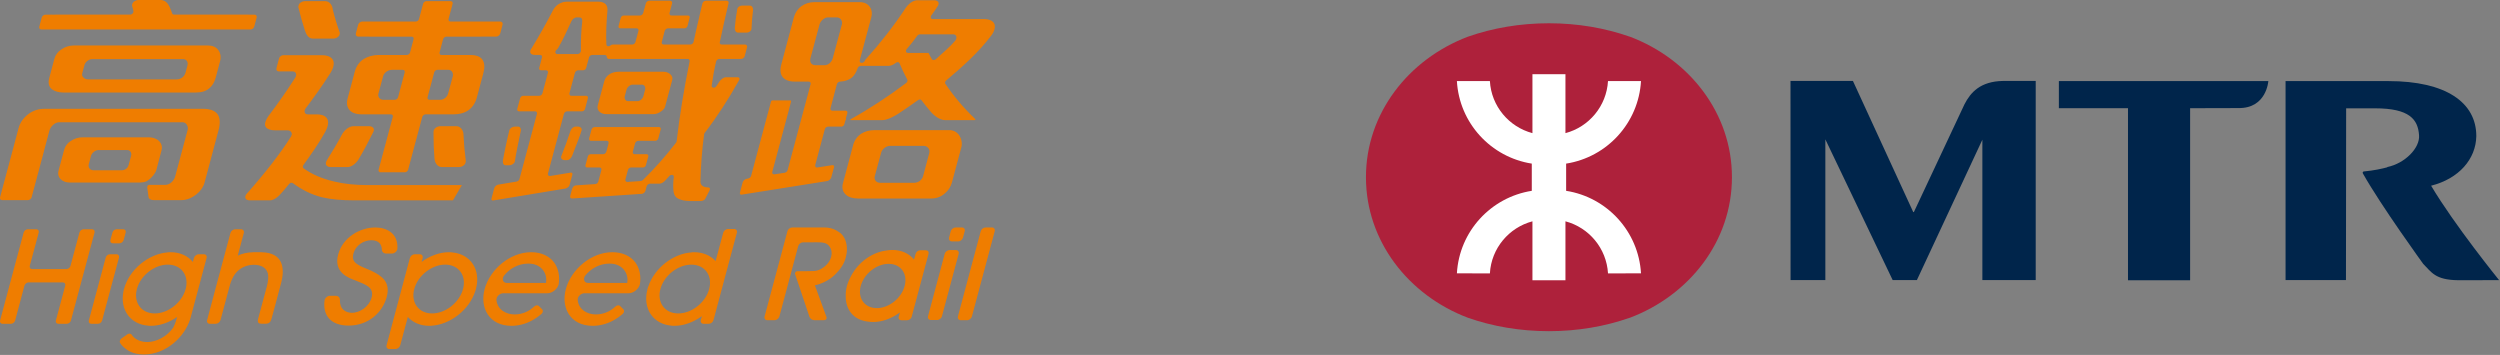
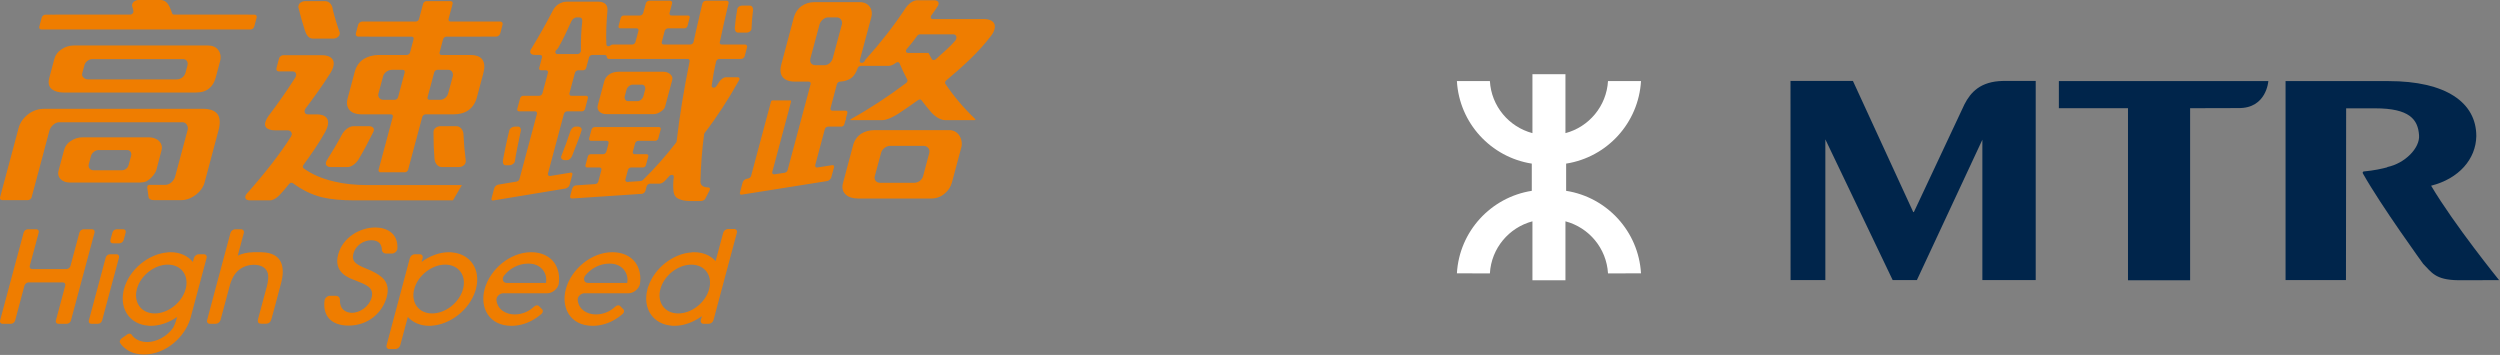
<svg xmlns="http://www.w3.org/2000/svg" width="100%" height="100%" viewBox="0 0 3226 458" version="1.1" xml:space="preserve" style="fill-rule:evenodd;clip-rule:evenodd;stroke-linejoin:round;stroke-miterlimit:2;">
  <rect x="0" y="0" width="3226" height="458" fill="#808080" stroke="none" />
  <g transform="matrix(1,0,0,1,4697.14,-501.384)">
    <g transform="matrix(10.877,0,0,10.877,-6230.73,-330.172)">
      <g transform="matrix(1,0,0,1,303.045,97.458)">
-         <path d="M0,0.035C0,7.556 5.005,14.007 12.104,16.693C15.035,17.719 18.284,18.282 21.707,18.282C25.116,18.282 28.352,17.719 31.268,16.7L31.271,16.707C38.397,14.026 43.419,7.574 43.419,0.03L43.419,0.002C43.419,-7.535 38.397,-13.996 31.271,-16.671L31.268,-16.665C28.352,-17.683 25.116,-18.247 21.707,-18.247C18.284,-18.247 15.035,-17.683 12.104,-16.657C5.005,-13.968 0,-7.518 0,0.002L0,0.035" style="fill:rgb(174,33,59);fill-rule:nonzero;" />
-       </g>
+         </g>
      <g transform="matrix(1,0,0,1,322.718,95.861)">
        <path d="M0,3.229C-4.845,3.985 -8.604,8.039 -8.884,13.02L-4.97,13.022C-4.803,10.047 -2.712,7.586 0.078,6.846L0.078,13.839L3.994,13.839L3.994,6.846C6.784,7.586 8.867,10.047 9.043,13.022L12.957,13.02C12.669,8.039 8.921,3.985 4.075,3.229L4.075,-0C8.921,-0.756 12.669,-4.81 12.957,-9.794L9.043,-9.796C8.867,-6.815 6.784,-4.356 3.994,-3.614L3.994,-10.61L0.078,-10.61L0.078,-3.614C-2.712,-4.356 -4.803,-6.815 -4.97,-9.796L-8.884,-9.794C-8.604,-4.81 -4.845,-0.756 0,-0L0,3.229" style="fill:white;fill-rule:nonzero;" />
      </g>
      <g transform="matrix(1,0,0,1,385.249,109.701)">
        <path d="M0,-23.633L0,-20.413L8.201,-20.413L8.201,0L15.571,0L15.571,-20.413C15.571,-20.413 21.204,-20.428 21.326,-20.428C24.646,-20.392 24.851,-23.633 24.851,-23.633L0,-23.633" style="fill:rgb(0,37,75);fill-rule:nonzero;" />
      </g>
      <g transform="matrix(1,0,0,1,378.64,109.68)">
        <path d="M0,-23.627C-2.717,-23.581 -3.862,-22.268 -4.591,-20.853L-10.593,-8.07L-10.668,-8.07L-17.823,-23.627L-25.229,-23.624L-25.221,0L-21.095,0L-21.095,-16.698L-13.109,-0.005L-10.233,-0.005L-2.467,-16.654L-2.467,0L3.862,0L3.862,-23.627L0,-23.627" style="fill:rgb(0,37,75);fill-rule:nonzero;" />
      </g>
      <g transform="matrix(1,0,0,1,429.411,97.283)">
        <path d="M0,1.2C3.301,0.365 5.317,-1.96 5.362,-4.688C5.362,-8.688 1.735,-11.211 -5.046,-11.211L-17.269,-11.211L-17.269,12.393L-10.102,12.393L-10.081,-7.981L-6.646,-7.981C-2.542,-7.981 -1.562,-6.65 -1.433,-4.803C-1.297,-3.276 -3.117,-1.438 -5.214,-1.012L-5.188,-0.988C-5.8,-0.82 -6.791,-0.6 -8,-0.49C-8,-0.49 -8.201,-0.441 -8.08,-0.232C-5.921,3.607 -0.934,10.479 -0.934,10.479C0.025,11.419 0.444,12.393 3.243,12.411L8.066,12.402C8.066,12.402 2.746,5.839 0,1.2" style="fill:rgb(0,37,75);fill-rule:nonzero;" />
      </g>
      <g transform="matrix(1,0,0,1,145.899,96.805)">
        <path d="M0,-16.858C-0.186,-16.858 -0.298,-17.016 -0.242,-17.202L0.047,-18.27C0.091,-18.451 0.292,-18.611 0.464,-18.611L1.055,-18.611C1.069,-18.611 1.105,-18.613 1.118,-18.62L1.604,-18.613C1.616,-18.613 1.635,-18.613 1.648,-18.62L10.533,-18.62C10.641,-18.62 10.754,-18.672 10.832,-18.762C10.916,-18.854 10.945,-18.971 10.924,-19.069L10.764,-19.664C10.749,-19.81 10.797,-19.971 10.924,-20.102C11.069,-20.258 11.306,-20.357 11.548,-20.357L14.107,-20.357C14.648,-20.357 15.015,-20.044 15.296,-19.348L15.524,-18.755C15.562,-18.67 15.641,-18.62 15.749,-18.62L24.587,-18.62C24.6,-18.613 24.611,-18.613 24.632,-18.613L25.3,-18.611C25.478,-18.611 25.597,-18.451 25.545,-18.27L25.256,-17.202C25.212,-17.016 25.012,-16.858 24.835,-16.858L0,-16.858ZM82.661,-16.483C82.381,-16.483 82.258,-16.756 82.268,-17.024L82.268,-17.039C82.318,-17.704 82.41,-18.414 82.55,-19.218C82.55,-19.218 82.556,-19.258 82.563,-19.273C82.573,-19.363 82.618,-19.443 82.699,-19.519C82.818,-19.625 82.981,-19.688 83.131,-19.688L84.044,-19.688C84.312,-19.688 84.436,-19.443 84.439,-19.195C84.439,-19.195 84.439,-19.185 84.436,-19.179C84.341,-18.443 84.279,-17.689 84.249,-16.936C84.249,-16.919 84.245,-16.914 84.245,-16.902C84.232,-16.813 84.192,-16.73 84.1,-16.654C83.985,-16.555 83.82,-16.483 83.676,-16.483L82.661,-16.483ZM32.211,-15.774C31.676,-15.774 31.407,-16.298 31.269,-16.74C31.261,-16.756 31.255,-16.773 31.248,-16.796C30.981,-17.608 30.737,-18.492 30.492,-19.487C30.496,-19.511 30.499,-19.531 30.496,-19.551C30.496,-19.712 30.559,-19.868 30.675,-19.98C30.826,-20.125 31.047,-20.217 31.272,-20.217L33.685,-20.217C34.122,-20.217 34.479,-19.841 34.565,-19.303C34.565,-19.278 34.565,-19.251 34.575,-19.233L34.575,-19.218C34.796,-18.324 35.07,-17.407 35.405,-16.479C35.418,-16.302 35.363,-16.151 35.246,-16.028C35.099,-15.868 34.856,-15.774 34.625,-15.774L32.211,-15.774ZM6.022,-13.341C5.646,-13.341 5.217,-13.009 5.119,-12.653L4.851,-11.658C4.73,-11.228 5.187,-10.938 5.524,-10.938L16.051,-10.938C16.568,-10.938 16.975,-11.258 17.115,-11.766L17.335,-12.592C17.444,-13.009 17.218,-13.341 16.818,-13.341L6.022,-13.341ZM2.682,-9.377C1.94,-9.377 1.365,-9.583 1.064,-9.956C0.853,-10.242 0.805,-10.629 0.932,-11.079L1.542,-13.366C1.667,-13.834 1.952,-14.217 2.382,-14.498C2.8,-14.794 3.336,-14.959 3.85,-14.959L19.765,-14.959C20.276,-14.959 20.702,-14.782 20.958,-14.459C21.257,-14.09 21.342,-13.619 21.21,-13.116L20.682,-11.136C20.541,-10.611 20.297,-10.2 19.954,-9.909C19.569,-9.552 19.028,-9.377 18.328,-9.377L2.682,-9.377ZM70.122,-10.311C69.851,-10.311 69.505,-10.023 69.426,-9.73L69.213,-8.931C69.142,-8.673 69.297,-8.354 69.6,-8.354L70.728,-8.354C71.012,-8.354 71.335,-8.619 71.421,-8.931L71.632,-9.73C71.704,-9.994 71.55,-10.311 71.245,-10.311L70.122,-10.311ZM66.999,-6.817C66.661,-6.817 66.379,-6.931 66.188,-7.131C65.999,-7.306 65.938,-7.575 66.012,-7.86L66.791,-10.751C66.876,-11.079 67.125,-11.378 67.442,-11.575C67.649,-11.698 68.002,-11.843 68.492,-11.843L73.82,-11.843C74.151,-11.843 74.462,-11.715 74.68,-11.483C74.846,-11.297 74.905,-11.079 74.846,-10.86L73.995,-7.694C73.947,-7.517 73.8,-7.325 73.589,-7.19C73.289,-6.952 72.952,-6.817 72.68,-6.817L66.999,-6.817ZM62.084,-1.356C61.93,-1.356 61.785,-1.425 61.711,-1.535C61.677,-1.592 61.637,-1.682 61.677,-1.798C61.682,-1.804 61.682,-1.814 61.685,-1.827C62.008,-2.61 62.545,-4.102 62.78,-4.843C62.78,-4.853 62.787,-4.866 62.787,-4.871C62.902,-5.104 63.114,-5.332 63.364,-5.332L63.682,-5.332C63.839,-5.332 63.979,-5.263 64.059,-5.149C64.094,-5.094 64.125,-5.009 64.09,-4.891C64.078,-4.873 64.076,-4.856 64.076,-4.843C63.925,-4.297 63.562,-3.372 63.261,-2.627C63.152,-2.345 63.054,-2.089 62.978,-1.887C62.978,-1.887 62.973,-1.87 62.969,-1.869C62.862,-1.613 62.642,-1.356 62.366,-1.356L62.084,-1.356ZM55.084,-0.748C54.813,-0.748 54.729,-1.008 54.754,-1.268C54.754,-1.268 54.758,-1.288 54.758,-1.304C54.868,-1.996 55.306,-4.062 55.507,-4.836C55.517,-4.853 55.52,-4.873 55.52,-4.892C55.548,-5.009 55.627,-5.094 55.694,-5.149C55.827,-5.263 56.006,-5.332 56.165,-5.332L56.561,-5.332C56.815,-5.332 56.908,-5.104 56.891,-4.866C56.891,-4.866 56.884,-4.853 56.884,-4.851C56.661,-3.8 56.273,-1.948 56.177,-1.219C56.172,-1.208 56.172,-1.191 56.169,-1.182C56.148,-1.077 56.062,-0.982 55.995,-0.933C55.86,-0.822 55.68,-0.748 55.529,-0.748L55.084,-0.748ZM34.288,-0.537C34.062,-0.537 33.877,-0.633 33.792,-0.784C33.749,-0.867 33.715,-1.008 33.808,-1.208C33.819,-1.225 33.825,-1.246 33.829,-1.268C34.513,-2.354 35.155,-3.439 35.72,-4.497C35.728,-4.507 35.732,-4.518 35.74,-4.529C36.07,-5.026 36.581,-5.375 36.993,-5.382L38.906,-5.382C39.143,-5.378 39.336,-5.282 39.417,-5.118C39.476,-4.995 39.46,-4.843 39.373,-4.677C39.355,-4.656 39.347,-4.631 39.336,-4.611C38.78,-3.479 38.226,-2.445 37.643,-1.466C37.638,-1.454 37.63,-1.438 37.626,-1.435C37.292,-0.908 36.765,-0.537 36.341,-0.537L34.288,-0.537ZM47.499,-0.537C47.074,-0.537 46.722,-0.912 46.648,-1.447C46.648,-1.459 46.643,-1.469 46.643,-1.477C46.56,-2.466 46.521,-3.488 46.524,-4.624C46.524,-4.635 46.529,-4.656 46.529,-4.67C46.521,-4.853 46.58,-5.001 46.701,-5.128C46.863,-5.285 47.094,-5.378 47.331,-5.382L49.248,-5.382C49.66,-5.375 49.992,-5.025 50.073,-4.518L50.073,-4.49C50.121,-3.428 50.215,-2.341 50.355,-1.254C50.352,-1.236 50.352,-1.215 50.346,-1.193C50.343,-1.038 50.278,-0.897 50.156,-0.782C49.999,-0.632 49.772,-0.537 49.552,-0.537L47.499,-0.537ZM41.585,-12.071C41.128,-12.071 40.656,-11.729 40.548,-11.324L39.988,-9.238C39.881,-8.837 40.205,-8.516 40.548,-8.516L41.934,-8.516C42.105,-8.516 42.274,-8.654 42.32,-8.826L43.105,-11.766C43.151,-11.939 43.05,-12.071 42.885,-12.071L41.585,-12.071ZM46.993,-12.071C46.83,-12.071 46.655,-11.939 46.607,-11.766L45.821,-8.826C45.774,-8.654 45.87,-8.516 46.043,-8.516L47.314,-8.516C47.743,-8.516 48.149,-8.837 48.26,-9.265L48.805,-11.271C48.902,-11.652 48.72,-12.071 48.297,-12.071L46.993,-12.071ZM40.237,0.086C40.076,0.086 39.972,-0.057 40.009,-0.218L41.693,-6.487C41.737,-6.656 41.643,-6.788 41.467,-6.788L37.952,-6.788C37.387,-6.788 36.894,-6.952 36.606,-7.248C36.276,-7.595 36.179,-8.071 36.322,-8.629L37.183,-11.852C37.36,-12.503 37.728,-13.022 38.234,-13.347C38.733,-13.655 39.37,-13.831 40.009,-13.831L43.358,-13.831C43.525,-13.831 43.702,-13.964 43.742,-14.132L44.161,-15.702C44.206,-15.868 44.105,-16.007 43.94,-16.007L38.927,-16.007C38.915,-16.007 38.899,-16.01 38.881,-16.01L37.586,-16.01C37.391,-16.01 37.256,-16.189 37.311,-16.387L37.586,-17.421C37.643,-17.63 37.863,-17.798 38.066,-17.798L44.426,-17.798C44.59,-17.798 44.763,-17.936 44.809,-18.106L45.289,-19.902C45.329,-20.071 45.51,-20.217 45.675,-20.217L48.569,-20.217C48.728,-20.217 48.829,-20.071 48.79,-19.902L48.309,-18.106C48.26,-17.936 48.364,-17.798 48.53,-17.798L54.44,-17.798C54.644,-17.798 54.774,-17.63 54.714,-17.421L54.44,-16.387C54.39,-16.189 54.16,-16.01 53.958,-16.01L52.153,-16.01C52.135,-16.01 52.124,-16.007 52.105,-16.007L48.047,-16.007C47.882,-16.007 47.709,-15.868 47.661,-15.702L47.244,-14.132C47.2,-13.964 47.299,-13.831 47.469,-13.831L50.895,-13.831C51.616,-13.831 52.132,-13.619 52.363,-13.219C52.59,-12.846 52.611,-12.319 52.434,-11.658L51.668,-8.794C51.498,-8.154 51.169,-7.648 50.682,-7.287C50.215,-6.959 49.617,-6.788 48.894,-6.788L45.583,-6.788C45.409,-6.788 45.238,-6.656 45.193,-6.487L43.512,-0.224C43.469,-0.055 43.296,0.086 43.128,0.086L40.237,0.086ZM6.767,-2.554C6.416,-2.554 5.986,-2.219 5.892,-1.865L5.627,-0.876C5.524,-0.479 5.779,-0.156 6.186,-0.156L9.556,-0.156C9.938,-0.156 10.256,-0.407 10.357,-0.789L10.647,-1.865C10.749,-2.244 10.533,-2.554 10.167,-2.554L6.767,-2.554ZM3.311,1.298C2.884,1.298 2.496,1.137 2.236,0.849C2.015,0.596 1.94,0.27 2.031,-0.075L2.696,-2.55C2.814,-2.991 3.077,-3.365 3.455,-3.604C3.872,-3.9 4.383,-4.062 4.865,-4.062L12.732,-4.062C13.297,-4.062 13.783,-3.858 14.062,-3.51C14.293,-3.226 14.362,-2.884 14.254,-2.497L13.642,-0.188C13.533,0.203 13.094,0.751 12.654,1.033L12.635,1.046C12.589,1.069 12.55,1.096 12.521,1.137C12.479,1.138 12.439,1.152 12.402,1.175C12.265,1.246 11.969,1.298 11.736,1.298L3.311,1.298ZM105.253,-14.078C105.338,-13.874 105.459,-13.67 105.57,-13.483L105.654,-13.331C105.695,-13.261 105.77,-13.225 105.858,-13.225L105.862,-13.225C105.947,-13.225 106.043,-13.261 106.119,-13.328L106.364,-13.551C107.053,-14.159 107.834,-14.853 108.385,-15.487C108.512,-15.603 108.592,-15.818 108.557,-15.998C108.515,-16.176 108.383,-16.282 108.186,-16.282L104.223,-16.282C104.105,-16.282 103.971,-16.207 103.9,-16.095C103.561,-15.615 103.148,-15.088 102.668,-14.538C102.586,-14.441 102.557,-14.329 102.581,-14.232C102.609,-14.136 102.697,-14.078 102.805,-14.078L105.253,-14.078ZM93.29,-18.289C92.912,-18.289 92.433,-17.881 92.323,-17.464L91.25,-13.475C91.113,-12.962 91.354,-12.619 91.861,-12.619L92.926,-12.619C93.294,-12.619 93.754,-12.911 93.898,-13.475L94.973,-17.464C95.082,-17.881 94.79,-18.289 94.38,-18.289L93.29,-18.289ZM83.039,2.74C82.908,2.74 82.836,2.642 82.876,2.507L83.202,1.28C83.256,1.087 83.485,0.88 83.687,0.855L83.816,0.831C83.856,0.829 83.889,0.815 83.923,0.8C83.938,0.793 83.942,0.788 83.942,0.788C83.942,0.788 83.935,0.793 83.923,0.793C84.056,0.752 84.167,0.636 84.202,0.511L86.566,-8.311C86.581,-8.379 86.664,-8.443 86.732,-8.443L88.841,-8.443C88.919,-8.443 88.967,-8.379 88.945,-8.311L88.732,-7.515C88.726,-7.496 88.726,-7.476 88.726,-7.464L86.717,0.028C86.69,0.116 86.705,0.203 86.761,0.259C86.805,0.306 86.87,0.331 86.944,0.331C86.956,0.331 86.974,0.329 86.987,0.326L88.192,0.138C88.348,0.111 88.49,-0.019 88.531,-0.163L91.261,-10.368C91.309,-10.532 91.205,-10.672 91.04,-10.672L89.384,-10.672C88.732,-10.672 88.234,-10.856 87.957,-11.198C87.669,-11.552 87.611,-12.061 87.783,-12.702L89.282,-18.315C89.429,-18.854 89.748,-19.32 90.179,-19.625C90.635,-19.949 91.146,-20.102 91.73,-20.102L97.086,-20.102C97.614,-20.102 98.051,-19.897 98.302,-19.512C98.523,-19.201 98.585,-18.778 98.472,-18.345L97.091,-13.195C97.05,-13.033 97.15,-12.896 97.315,-12.896C97.463,-12.896 97.625,-12.997 97.696,-13.142C97.708,-13.178 97.72,-13.207 97.74,-13.243C99.604,-15.324 101.129,-17.277 102.514,-19.373C102.517,-19.389 102.529,-19.395 102.535,-19.406C102.904,-19.953 103.465,-20.326 103.902,-20.326L105.94,-20.326C106.173,-20.326 106.364,-20.227 106.426,-20.071C106.477,-19.95 106.45,-19.794 106.34,-19.625C106.336,-19.612 106.331,-19.602 106.323,-19.595C106.098,-19.248 105.847,-18.889 105.584,-18.526C105.514,-18.43 105.496,-18.321 105.525,-18.233C105.557,-18.147 105.64,-18.096 105.747,-18.096L111.78,-18.096C112.471,-18.096 112.916,-17.882 113.075,-17.488C113.198,-17.122 113.059,-16.613 112.694,-16.139C111.193,-14.136 109.236,-12.399 107.357,-10.818C107.216,-10.703 107.169,-10.52 107.252,-10.405C108.265,-8.908 109.443,-7.515 110.772,-6.251C110.779,-6.234 110.787,-6.223 110.801,-6.209C110.813,-6.196 110.821,-6.179 110.813,-6.165C110.806,-6.134 110.772,-6.105 110.74,-6.105C110.723,-6.105 110.713,-6.105 110.703,-6.104L107.341,-6.104C107.335,-6.105 107.323,-6.105 107.313,-6.105L107.18,-6.105C106.674,-6.105 105.966,-6.542 105.452,-7.171C105.051,-7.648 104.649,-8.147 104.415,-8.465C104.377,-8.524 104.3,-8.554 104.223,-8.554C104.153,-8.554 104.071,-8.524 103.998,-8.474C103.401,-8.044 102.766,-7.595 102.144,-7.183C102.144,-7.183 102.085,-7.148 102.079,-7.144C101.217,-6.523 100.297,-6.105 99.817,-6.105C99.809,-6.105 99.799,-6.105 99.784,-6.104L96.049,-6.104C96.038,-6.105 96.026,-6.105 96.009,-6.105C95.987,-6.105 95.975,-6.128 95.975,-6.136C95.975,-6.15 95.965,-6.158 95.965,-6.165C95.975,-6.174 95.98,-6.182 95.987,-6.189C96.002,-6.197 96.044,-6.226 96.061,-6.237C98.217,-7.432 100.471,-8.903 102.593,-10.505C102.736,-10.607 102.794,-10.793 102.732,-10.914C102.349,-11.629 102.052,-12.261 101.813,-12.846C101.785,-12.921 101.713,-12.973 101.63,-12.978C101.615,-12.983 101.606,-12.983 101.597,-12.983C101.519,-12.983 101.427,-12.951 101.356,-12.888C101.151,-12.727 100.836,-12.538 100.511,-12.538L97.223,-12.538C97.06,-12.538 96.894,-12.414 96.837,-12.252C96.687,-11.8 96.473,-11.445 96.171,-11.161C95.828,-10.877 95.319,-10.693 94.755,-10.672C94.587,-10.667 94.421,-10.53 94.38,-10.368L93.626,-7.532C93.577,-7.363 93.674,-7.222 93.848,-7.222L95.427,-7.222C95.569,-7.222 95.659,-7.105 95.623,-6.946L95.457,-6.355C95.447,-6.293 95.447,-6.237 95.462,-6.185C95.472,-6.182 95.472,-6.179 95.476,-6.174C95.416,-6.114 95.383,-6.059 95.366,-5.987L95.261,-5.606C95.218,-5.459 95.061,-5.332 94.916,-5.332L93.337,-5.332C93.166,-5.332 92.996,-5.195 92.948,-5.025L91.812,-0.784C91.792,-0.694 91.809,-0.616 91.861,-0.548C91.902,-0.506 91.961,-0.479 92.035,-0.479C92.049,-0.479 92.071,-0.479 92.088,-0.488L93.829,-0.762L93.872,-0.762C94.008,-0.762 94.078,-0.664 94.044,-0.533L93.711,0.697C93.654,0.891 93.426,1.089 93.226,1.125L83.084,2.738C83.071,2.74 83.053,2.74 83.039,2.74M100.707,-3.051C100.237,-3.051 99.747,-2.684 99.631,-2.244L98.871,0.557C98.756,0.999 99.091,1.329 99.477,1.329L103.582,1.329C103.986,1.329 104.478,1.031 104.609,0.533L105.338,-2.192C105.469,-2.684 105.093,-3.051 104.675,-3.051L100.707,-3.051ZM96.874,3.196C96.253,3.196 95.758,3.037 95.442,2.738C95.069,2.413 94.949,1.933 95.098,1.383L96.312,-3.156C96.459,-3.721 96.823,-4.208 97.293,-4.507C97.737,-4.783 98.255,-4.916 98.868,-4.916L107.746,-4.916C108.186,-4.916 108.589,-4.706 108.855,-4.347C109.156,-3.936 109.271,-3.368 109.152,-2.909L108.024,1.303C107.885,1.805 107.611,2.235 107.198,2.579C106.754,2.987 106.196,3.196 105.57,3.196L96.874,3.196ZM13.309,3.387C12.982,3.387 12.74,3.238 12.717,3.027L12.57,1.917C12.553,1.805 12.589,1.702 12.66,1.632C12.675,1.63 12.679,1.615 12.699,1.605C12.714,1.603 12.727,1.592 12.74,1.59C12.78,1.58 12.805,1.578 12.827,1.578L14.711,1.578C15.266,1.578 15.749,1.064 15.874,0.587L17.366,-4.975C17.452,-5.313 17.218,-5.853 16.76,-5.853L2.127,-5.853C1.593,-5.853 1.088,-5.332 0.96,-4.866L0.312,-2.444C0.307,-2.422 0.302,-2.403 0.302,-2.381L-1.156,3.054C-1.208,3.232 -1.404,3.387 -1.588,3.387L-4.653,3.387C-4.832,3.387 -4.948,3.232 -4.899,3.054L-2.691,-5.19C-2.528,-5.79 -2.139,-6.356 -1.58,-6.788C-1.037,-7.215 -0.37,-7.444 0.302,-7.444L19.199,-7.444C20.031,-7.444 20.621,-7.219 20.927,-6.774C21.205,-6.364 21.237,-5.72 21.027,-4.919L19.348,1.356C19.214,1.836 18.86,2.346 18.388,2.707C17.992,3.021 17.366,3.387 16.623,3.387L13.309,3.387ZM37.174,3.416C35.596,3.416 34.348,3.297 33.254,3.041C32.006,2.707 30.951,2.193 29.83,1.369C29.783,1.341 29.741,1.327 29.685,1.327C29.656,1.327 29.625,1.329 29.592,1.331C29.508,1.356 29.431,1.419 29.372,1.491C29.13,1.793 28.872,2.114 28.597,2.418C28.213,2.882 27.654,3.416 27.111,3.416L24.733,3.416C24.471,3.416 24.297,3.331 24.229,3.182C24.168,3.065 24.19,2.911 24.287,2.74C24.289,2.738 24.297,2.715 24.297,2.715C26.607,0.104 28.339,-2.128 29.589,-4.112C29.7,-4.263 29.738,-4.441 29.69,-4.59C29.625,-4.774 29.442,-4.891 29.224,-4.891L27.744,-4.891C27.225,-4.891 26.841,-5.016 26.654,-5.249C26.424,-5.536 26.533,-6.001 26.982,-6.64C28.176,-8.216 29.201,-9.697 30.119,-11.14C30.229,-11.297 30.262,-11.495 30.202,-11.643C30.148,-11.793 30.015,-11.876 29.826,-11.88L28.169,-11.88C27.968,-11.88 27.837,-12.059 27.891,-12.265L28.201,-13.425C28.259,-13.629 28.483,-13.809 28.694,-13.809L32.494,-13.809C32.496,-13.804 32.538,-13.804 32.55,-13.804L33.297,-13.804C33.96,-13.804 34.426,-13.592 34.609,-13.207C34.774,-12.848 34.669,-12.309 34.316,-11.729C33.355,-10.192 32.234,-8.664 31.36,-7.502C31.232,-7.318 31.194,-7.141 31.255,-7C31.305,-6.862 31.44,-6.784 31.62,-6.784L32.657,-6.784C33.344,-6.784 33.785,-6.58 33.956,-6.174C34.104,-5.815 33.993,-5.263 33.662,-4.677C32.917,-3.332 31.947,-1.96 31.092,-0.782C30.991,-0.638 30.996,-0.475 31.108,-0.392C32.087,0.326 33.321,0.86 34.774,1.188C35.896,1.461 37.222,1.605 38.721,1.605L49.892,1.605L48.829,3.416L37.174,3.416ZM62.801,-17.66C62.337,-16.642 61.896,-15.684 61.37,-14.765C61.252,-14.56 61.201,-14.512 61.156,-14.477C61.152,-14.474 61.111,-14.441 61.111,-14.441C61.008,-14.35 60.96,-14.221 60.983,-14.118C61.007,-14.009 61.09,-13.937 61.207,-13.937L63.612,-13.937C63.708,-13.937 63.808,-13.978 63.891,-14.057C63.968,-14.136 64.014,-14.233 64.014,-14.323C63.996,-15.646 64.047,-16.736 64.166,-17.757C64.179,-17.92 64.203,-18.289 63.832,-18.289L63.509,-18.289C63.231,-18.289 62.952,-18.036 62.869,-17.798L62.801,-17.66ZM63.152,1.751C63.231,1.684 63.325,1.641 63.409,1.639L65.711,1.484C65.877,1.473 66.033,1.343 66.077,1.184L66.441,-0.183C66.491,-0.351 66.393,-0.488 66.219,-0.488L64.742,-0.488C64.601,-0.488 64.512,-0.607 64.551,-0.748L64.832,-1.791C64.866,-1.935 65.024,-2.059 65.163,-2.059L66.634,-2.059C66.805,-2.059 66.979,-2.192 67.028,-2.362L67.29,-3.343C67.34,-3.514 67.236,-3.65 67.073,-3.65L65.193,-3.65C65.042,-3.65 64.948,-3.784 64.984,-3.929L65.274,-4.999C65.314,-5.142 65.478,-5.276 65.625,-5.276L73.283,-5.276C73.43,-5.276 73.522,-5.145 73.477,-4.999L73.193,-3.929C73.152,-3.784 72.994,-3.65 72.847,-3.65L70.821,-3.65C70.659,-3.65 70.48,-3.514 70.439,-3.343L70.169,-2.362C70.125,-2.192 70.23,-2.059 70.4,-2.059L71.818,-2.059C71.953,-2.059 72.048,-1.94 72.006,-1.791L71.718,-0.748C71.684,-0.607 71.531,-0.488 71.394,-0.488L69.976,-0.488C69.804,-0.488 69.633,-0.351 69.59,-0.183L69.293,0.925C69.271,1.013 69.281,1.089 69.329,1.145C69.374,1.199 69.441,1.233 69.514,1.233C69.523,1.233 71.104,1.125 71.104,1.125C71.198,1.116 71.291,1.078 71.366,1.004C72.779,-0.381 74.102,-1.87 75.298,-3.431C75.335,-3.488 75.369,-3.552 75.372,-3.616C75.709,-6.55 76.225,-9.73 76.908,-13.079C76.937,-13.24 76.832,-13.366 76.678,-13.366L67.327,-13.366C67.192,-13.366 67.086,-13.468 67.083,-13.608C67.081,-13.687 67.045,-13.749 66.987,-13.789C66.946,-13.814 66.888,-13.834 66.839,-13.834L65.354,-13.834C65.183,-13.834 65.012,-13.699 64.97,-13.531L64.634,-12.29C64.594,-12.146 64.43,-12.017 64.29,-12.017L63.692,-12.017C63.522,-12.017 63.351,-11.88 63.3,-11.709L62.65,-9.292C62.61,-9.121 62.711,-8.991 62.885,-8.991L64.644,-8.991C64.793,-8.991 64.88,-8.857 64.839,-8.712L64.5,-7.425C64.46,-7.278 64.294,-7.148 64.154,-7.148L62.383,-7.148C62.215,-7.148 62.049,-7.01 61.994,-6.841L60.105,0.224C60.085,0.311 60.096,0.394 60.154,0.456C60.193,0.504 60.258,0.533 60.331,0.533C60.343,0.533 60.365,0.522 60.382,0.522L62.787,0.126C62.798,0.125 62.814,0.119 62.833,0.119C62.966,0.119 63.03,0.221 62.999,0.36L62.681,1.538C62.681,1.538 62.648,1.747 62.481,1.856C62.382,1.933 62.28,2 62.18,2.014L53.607,3.429L53.564,3.429C53.43,3.429 53.362,3.333 53.401,3.196L53.729,1.975C53.78,1.778 54.011,1.574 54.211,1.549L56.393,1.184C56.541,1.159 56.686,1.031 56.723,0.88L58.794,-6.841C58.841,-7.01 58.74,-7.148 58.569,-7.148L56.663,-7.148C56.516,-7.148 56.423,-7.278 56.456,-7.425L56.807,-8.712C56.845,-8.857 57.008,-8.991 57.155,-8.991L59.065,-8.991C59.229,-8.991 59.405,-9.121 59.449,-9.292L60.096,-11.709C60.148,-11.88 60.041,-12.017 59.876,-12.017L59.269,-12.017C59.122,-12.017 59.026,-12.146 59.065,-12.29L59.391,-13.531C59.443,-13.699 59.341,-13.834 59.175,-13.834L58.608,-13.834C58.585,-13.837 58.569,-13.843 58.552,-13.843L58.508,-13.843C58.269,-13.843 58.085,-13.932 58.018,-14.09C57.97,-14.215 57.997,-14.366 58.1,-14.533C58.108,-14.549 58.122,-14.563 58.133,-14.577C59.044,-16.073 59.905,-17.589 60.678,-19.094C60.835,-19.413 61.077,-19.682 61.361,-19.862C61.682,-20.061 62.008,-20.156 62.351,-20.156L66.081,-20.156C66.468,-20.156 66.759,-20.053 66.955,-19.847C67.136,-19.65 67.194,-19.36 67.152,-18.988C67.022,-17.617 66.979,-16.157 67.033,-15.074C67.045,-14.971 67.109,-14.894 67.209,-14.866C67.228,-14.866 67.254,-14.862 67.272,-14.862C67.357,-14.862 67.442,-14.899 67.521,-14.959C67.571,-15.001 67.665,-15.069 67.778,-15.069L70.1,-15.069C70.263,-15.069 70.439,-15.201 70.48,-15.374L70.837,-16.688C70.884,-16.858 70.783,-16.992 70.609,-16.992L68.675,-16.992C68.532,-16.992 68.433,-17.12 68.476,-17.263L68.737,-18.237C68.774,-18.385 68.938,-18.515 69.083,-18.515L71.023,-18.515C71.187,-18.515 71.366,-18.655 71.405,-18.827L71.558,-19.381C71.564,-19.391 71.568,-19.403 71.568,-19.416L71.713,-19.949C71.756,-20.124 71.953,-20.273 72.127,-20.273L74.588,-20.273C74.762,-20.273 74.874,-20.124 74.83,-19.949L74.525,-18.827C74.484,-18.655 74.579,-18.515 74.75,-18.515L76.715,-18.515C76.86,-18.515 76.953,-18.393 76.911,-18.237L76.654,-17.263C76.614,-17.12 76.452,-16.992 76.307,-16.992L74.341,-16.992C74.173,-16.992 74.002,-16.858 73.952,-16.688L73.606,-15.374C73.556,-15.201 73.663,-15.069 73.83,-15.069L76.989,-15.069C77.071,-15.069 77.159,-15.101 77.233,-15.161C77.304,-15.216 77.36,-15.302 77.38,-15.388L77.591,-16.349C77.601,-16.365 77.601,-16.392 77.601,-16.407L77.711,-16.882C77.88,-17.633 78.059,-18.381 78.232,-19.134L78.426,-19.953C78.471,-20.124 78.665,-20.273 78.839,-20.273L81.284,-20.273C81.463,-20.273 81.58,-20.124 81.529,-19.949L81.478,-19.765C81.175,-18.5 80.853,-17.061 80.487,-15.355C80.454,-15.191 80.554,-15.069 80.711,-15.069L83.49,-15.069C83.668,-15.069 83.773,-14.915 83.723,-14.746L83.441,-13.69C83.398,-13.515 83.209,-13.366 83.039,-13.366L80.433,-13.366C80.354,-13.366 80.261,-13.328 80.192,-13.271C80.116,-13.214 80.064,-13.131 80.047,-13.046C79.839,-12.167 79.651,-11.136 79.528,-10.215C79.5,-10.077 79.587,-9.975 79.717,-9.953C79.736,-9.953 79.742,-9.951 79.758,-9.951C79.879,-9.951 80.008,-10.017 80.086,-10.138C80.198,-10.3 80.306,-10.467 80.411,-10.634C80.411,-10.645 80.416,-10.648 80.421,-10.656C80.648,-10.974 80.971,-11.191 81.22,-11.191L82.573,-11.191C82.695,-11.191 82.792,-11.144 82.821,-11.07C82.851,-11.016 82.836,-10.938 82.78,-10.86C82.767,-10.837 82.762,-10.818 82.751,-10.795C82.751,-10.795 82.747,-10.793 82.747,-10.79C81.484,-8.531 80.127,-6.443 78.697,-4.59C78.655,-4.529 78.629,-4.47 78.623,-4.409C78.376,-2.566 78.242,-0.733 78.188,1.204C78.188,1.607 78.514,1.863 79.05,1.881L79.105,1.881C79.213,1.881 79.275,1.913 79.297,1.975C79.327,2.032 79.324,2.123 79.289,2.202L78.761,3.229C78.678,3.407 78.408,3.499 78.181,3.499L76.975,3.499C76.953,3.497 76.937,3.494 76.925,3.494C76.348,3.477 75.937,3.402 75.632,3.247C75.275,3.104 75.069,2.821 75.006,2.419C74.942,1.877 74.942,1.295 75.032,0.652C75.047,0.522 74.977,0.425 74.856,0.394L74.795,0.394C74.691,0.394 74.579,0.443 74.497,0.533C74.362,0.692 74.206,0.858 74.044,1.027C73.999,1.076 73.97,1.105 73.937,1.137C73.937,1.137 73.91,1.159 73.906,1.163C73.72,1.331 73.522,1.43 73.355,1.432L72.212,1.432C72.127,1.432 72.035,1.473 71.961,1.531C71.898,1.587 71.82,1.679 71.805,1.758L71.661,2.292C71.613,2.469 71.413,2.636 71.233,2.642L62.953,3.196C62.787,3.196 62.699,3.068 62.74,2.905L62.966,2.06C62.966,2.06 63.068,1.816 63.152,1.751" style="fill:rgb(239,125,0);fill-rule:nonzero;" />
      </g>
      <g transform="matrix(1,0,0,1,163.02,111.204)">
        <path d="M0,-0.469C0.429,-2.063 -0.514,-3.359 -2.122,-3.359C-3.713,-3.359 -5.36,-2.063 -5.784,-0.469C-6.215,1.135 -5.263,2.432 -3.672,2.432C-2.07,2.432 -0.431,1.135 0,-0.469M2.485,-4.147L2.446,-4.008L0.696,2.519L0.568,3.004C0.568,3.017 0.564,3.024 0.558,3.031C-0.078,5.173 -2.295,7.298 -4.949,7.298C-5.779,7.298 -6.553,7.087 -7.128,6.615C-7.376,6.422 -7.615,6.203 -7.786,5.915C-7.871,5.763 -7.786,5.532 -7.609,5.4L-6.921,4.91C-6.721,4.783 -6.484,4.807 -6.4,4.969C-6.011,5.548 -5.27,5.826 -4.551,5.826C-3.542,5.826 -2.28,5.236 -1.511,4.164L-1.511,4.159C-1.484,4.127 -1.467,4.09 -1.444,4.053C-1.426,4.009 -1.208,3.593 -1.06,3.021L-1.057,3.021L-1.057,3.004L-1.016,2.85C-1.951,3.497 -3.043,3.901 -4.131,3.901C-4.156,3.901 -4.179,3.894 -4.212,3.892C-4.257,3.894 -4.297,3.901 -4.341,3.901C-4.361,3.901 -4.389,3.892 -4.426,3.883C-6.553,3.735 -7.82,2 -7.384,-0.171C-7.369,-0.254 -7.355,-0.333 -7.332,-0.416C-7.332,-0.429 -7.328,-0.433 -7.328,-0.433C-7.328,-0.451 -7.324,-0.451 -7.316,-0.469C-6.706,-2.749 -4.449,-4.618 -2.17,-4.808C-2.1,-4.817 -2.04,-4.833 -1.981,-4.833C-1.943,-4.833 -1.899,-4.827 -1.859,-4.824C-1.836,-4.824 -1.812,-4.833 -1.788,-4.833C-0.649,-4.833 0.271,-4.389 0.856,-3.676L0.979,-4.147C1.049,-4.393 1.307,-4.589 1.547,-4.589L2.16,-4.589C2.401,-4.589 2.551,-4.393 2.485,-4.147M9.008,-4.827L9.008,-4.833L7.973,-4.833L7.973,-4.827C7.278,-4.808 6.685,-4.665 6.182,-4.425L6.898,-7.113C6.966,-7.35 6.811,-7.552 6.577,-7.552L5.875,-7.552C5.63,-7.552 5.375,-7.35 5.312,-7.113L3.72,-1.177L2.749,2.448L2.548,3.217C2.478,3.457 2.626,3.659 2.866,3.659L3.569,3.659C3.811,3.659 4.069,3.457 4.136,3.217L4.174,3.055C4.184,3.031 4.19,3.008 4.2,2.981L4.341,2.448L4.424,2.144L5.215,-0.813C5.36,-1.358 5.571,-1.854 5.854,-2.244C5.875,-2.269 5.882,-2.293 5.906,-2.307C5.906,-2.307 5.908,-2.314 5.916,-2.323C6.416,-2.944 7.152,-3.328 8.099,-3.341C9.044,-3.328 9.573,-2.944 9.749,-2.323L9.753,-2.307C9.753,-2.293 9.76,-2.269 9.768,-2.244C9.835,-1.854 9.782,-1.358 9.643,-0.813L8.764,2.448C8.684,2.758 8.587,3.113 8.587,3.113C8.527,3.361 8.562,3.587 8.82,3.634C8.953,3.659 9.101,3.654 9.241,3.654C9.4,3.659 9.573,3.668 9.745,3.616C10.048,3.529 10.14,3.237 10.207,2.981L10.355,2.448L10.437,2.144L11.325,-1.177C11.78,-2.875 11.603,-4.78 9.008,-4.827M-7.394,-7.555L-8.201,-7.555C-8.412,-7.555 -8.63,-7.382 -8.685,-7.167L-8.929,-6.276C-8.985,-6.065 -8.858,-5.888 -8.64,-5.888L-7.85,-5.888C-7.634,-5.888 -7.416,-6.065 -7.355,-6.276L-7.117,-7.167C-7.058,-7.382 -7.19,-7.555 -7.394,-7.555M-8.194,-4.589L-8.993,-4.589C-9.208,-4.589 -9.425,-4.415 -9.484,-4.196L-11.486,3.268C-11.545,3.488 -11.407,3.659 -11.205,3.659L-10.402,3.659C-10.188,3.659 -9.966,3.488 -9.914,3.268L-7.909,-4.196C-7.857,-4.415 -7.982,-4.589 -8.194,-4.589M-20.722,3.659C-20.512,3.659 -20.289,3.488 -20.231,3.268L-19.124,-0.867C-19.061,-1.077 -18.842,-1.252 -18.631,-1.252L-14.572,-1.252C-14.358,-1.252 -14.23,-1.077 -14.288,-0.867L-15.396,3.268C-15.454,3.488 -15.325,3.659 -15.113,3.659L-14.103,3.659C-13.884,3.659 -13.666,3.488 -13.611,3.268L-10.81,-7.167C-10.758,-7.382 -10.888,-7.555 -11.094,-7.555L-12.111,-7.555C-12.322,-7.555 -12.542,-7.382 -12.602,-7.167L-13.662,-3.216C-13.718,-3.003 -13.94,-2.832 -14.151,-2.832L-18.21,-2.832C-18.424,-2.832 -18.548,-3.003 -18.494,-3.216L-17.432,-7.167C-17.377,-7.382 -17.505,-7.555 -17.717,-7.555L-18.728,-7.555C-18.939,-7.555 -19.166,-7.382 -19.22,-7.167L-22.018,3.268C-22.073,3.488 -21.942,3.659 -21.733,3.659L-20.722,3.659ZM56.32,-0.458C55.892,1.135 56.842,2.432 58.436,2.432C60.038,2.432 61.678,1.135 62.105,-0.458C62.537,-2.063 61.589,-3.357 59.987,-3.357C58.395,-3.357 56.748,-2.063 56.32,-0.458M54.795,-0.479C54.8,-0.496 54.8,-0.5 54.8,-0.508C54.817,-0.596 54.854,-0.676 54.885,-0.759C55.605,-2.929 57.805,-4.665 60.015,-4.808C60.053,-4.824 60.091,-4.833 60.112,-4.833C60.153,-4.833 60.194,-4.824 60.23,-4.824C60.259,-4.824 60.29,-4.833 60.321,-4.833C61.401,-4.833 62.282,-4.432 62.869,-3.776L63.77,-7.137C63.835,-7.384 64.099,-7.586 64.336,-7.586L65.071,-7.586C65.311,-7.586 65.46,-7.384 65.395,-7.137L64.404,-3.453L62.66,3.075L62.621,3.219C62.556,3.464 62.305,3.659 62.056,3.659L61.437,3.659C61.203,3.659 61.052,3.464 61.111,3.219L61.246,2.746C60.273,3.457 59.121,3.901 57.986,3.901C57.96,3.901 57.935,3.894 57.913,3.894C57.869,3.894 57.831,3.901 57.784,3.901C57.733,3.901 57.672,3.892 57.611,3.879C55.432,3.69 54.179,1.819 54.791,-0.458C54.791,-0.472 54.795,-0.479 54.795,-0.479M32.908,-0.469C33.333,-2.063 32.389,-3.359 30.789,-3.359C29.192,-3.359 27.546,-2.063 27.118,-0.469C26.689,1.135 27.639,2.432 29.234,2.432C30.836,2.432 32.475,1.135 32.908,-0.469M34.429,-0.448C34.429,-0.448 34.425,-0.429 34.425,-0.416C34.404,-0.333 34.377,-0.254 34.345,-0.171C33.623,2 31.422,3.735 29.213,3.883C29.174,3.892 29.142,3.901 29.116,3.901C29.078,3.901 29.033,3.894 28.994,3.892C28.967,3.894 28.936,3.901 28.909,3.901C27.824,3.901 26.939,3.497 26.356,2.85L25.456,6.212C25.392,6.452 25.132,6.656 24.89,6.656L24.157,6.656C23.917,6.656 23.77,6.452 23.834,6.212L24.82,2.519L26.565,-4.008L26.607,-4.147C26.669,-4.393 26.925,-4.589 27.174,-4.589L27.788,-4.589C28.021,-4.589 28.173,-4.393 28.114,-4.147L27.981,-3.676C28.949,-4.389 30.103,-4.833 31.247,-4.833C31.266,-4.833 31.297,-4.824 31.313,-4.824C31.358,-4.827 31.4,-4.833 31.438,-4.833C31.498,-4.833 31.554,-4.817 31.617,-4.808C33.798,-4.618 35.05,-2.749 34.436,-0.469C34.436,-0.451 34.429,-0.451 34.429,-0.448M47.412,-2.067C47.35,-1.993 47.302,-1.896 47.284,-1.8C47.191,-1.466 47.391,-1.19 47.73,-1.19L52.384,-1.19C52.596,-2.282 51.831,-3.509 50.262,-3.48C49.078,-3.48 48.035,-2.852 47.412,-2.067M46.516,0.892C46.651,1.989 47.65,2.55 48.663,2.55C49.563,2.55 50.358,2.201 50.991,1.606C51.169,1.446 51.415,1.42 51.545,1.552L51.953,1.969C52.057,2.104 52.018,2.333 51.851,2.488C51.525,2.768 51.192,3.008 50.84,3.206C50.015,3.674 49.134,3.901 48.3,3.901C45.604,3.901 44.516,1.734 45.101,-0.451C45.736,-2.812 48.125,-4.833 50.621,-4.833C51.807,-4.833 52.768,-4.391 53.349,-3.617C53.87,-2.89 54.04,-2.002 53.891,-1.026C53.731,-0.435 53.124,0.04 52.53,0.04L47.29,0.04C46.955,0.042 46.615,0.316 46.521,0.648C46.511,0.693 46.511,0.735 46.507,0.776C46.511,0.814 46.511,0.85 46.516,0.892M37.779,-2.067C37.723,-1.993 37.67,-1.896 37.643,-1.8C37.557,-1.466 37.754,-1.19 38.094,-1.19L42.745,-1.19C42.964,-2.282 42.201,-3.509 40.627,-3.48C39.441,-3.48 38.399,-2.852 37.779,-2.067M36.876,0.892C37.012,1.989 38.013,2.55 39.027,2.55C39.924,2.55 40.719,2.201 41.355,1.606C41.529,1.446 41.781,1.42 41.909,1.552L42.313,1.969C42.423,2.104 42.382,2.333 42.214,2.488C41.889,2.768 41.553,3.008 41.202,3.206C40.375,3.674 39.498,3.901 38.662,3.901C35.969,3.901 34.881,1.734 35.466,-0.451C36.103,-2.812 38.492,-4.833 40.987,-4.833C42.167,-4.833 43.129,-4.391 43.711,-3.617C44.227,-2.89 44.401,-2.002 44.254,-1.026C44.095,-0.435 43.483,0.04 42.892,0.04L37.659,0.04C37.319,0.042 36.98,0.316 36.89,0.648C36.876,0.693 36.876,0.735 36.866,0.776C36.876,0.814 36.876,0.85 36.876,0.892M23.854,0.475C23.366,2.293 21.717,3.872 19.325,3.872C17.289,3.872 16.234,2.732 16.478,0.886C16.483,0.881 16.483,0.87 16.488,0.865C16.491,0.85 16.491,0.834 16.491,0.821C16.564,0.555 16.839,0.34 17.103,0.34L17.103,0.339L17.862,0.339L17.862,0.34C18.104,0.356 18.297,0.547 18.301,0.792L18.304,0.792L18.304,0.802C18.249,2.088 19.182,2.356 19.717,2.356C20.718,2.356 21.785,1.57 22.055,0.567C22.389,-0.676 21.406,-0.968 20.11,-1.494C19.313,-1.784 17.527,-2.435 18.088,-4.539C18.633,-6.635 20.729,-7.767 22.49,-7.767C23.787,-7.767 25.205,-7.126 25.12,-5.302C25.124,-5.255 25.12,-5.208 25.103,-5.161C25.031,-4.894 24.757,-4.677 24.493,-4.677L23.762,-4.677C23.49,-4.677 23.276,-4.887 23.28,-5.143C23.244,-5.679 23.009,-6.254 22.02,-6.254C21.109,-6.254 20.158,-5.635 19.903,-4.677C19.615,-3.588 20.368,-3.31 21.991,-2.645C23.23,-2.051 24.341,-1.346 23.854,0.475" style="fill:rgb(239,125,0);fill-rule:nonzero;" />
      </g>
      <g transform="matrix(1,0,0,1,246.419,110.338)">
-         <path d="M0,-2.587C-1.436,-2.587 -2.921,-1.411 -3.313,0.045C-3.697,1.496 -2.847,2.667 -1.406,2.667C0.032,2.667 1.512,1.496 1.897,0.045C2.289,-1.411 1.441,-2.587 0,-2.587M4.735,-3.778L2.732,3.693C2.671,3.922 2.426,4.105 2.196,4.105L1.504,4.105C1.276,4.105 1.131,3.933 1.193,3.704L1.332,3.172C0.39,3.884 -0.741,4.314 -1.845,4.314C-2.085,4.314 -2.303,4.288 -2.512,4.261C-4.252,4.032 -5.11,2.78 -5.093,1.222C-5.104,0.846 -5.058,0.451 -4.949,0.045C-4.833,-0.371 -4.664,-0.774 -4.457,-1.151C-3.595,-2.771 -2.007,-3.935 -0.304,-4.164C-0.057,-4.205 0.192,-4.234 0.439,-4.234C1.546,-4.234 2.444,-3.798 3.01,-3.092L3.2,-3.778C3.263,-4.011 3.506,-4.193 3.734,-4.193L4.428,-4.193C4.653,-4.193 4.793,-4.011 4.735,-3.778M8.696,-6.901L7.942,-6.901C7.702,-6.901 7.434,-6.701 7.365,-6.453L7.169,-5.701C7.103,-5.455 7.259,-5.246 7.498,-5.246L8.255,-5.246C8.493,-5.246 8.753,-5.455 8.82,-5.701L9.024,-6.453C9.096,-6.701 8.938,-6.901 8.696,-6.901M7.976,-4.22L7.226,-4.22C6.979,-4.22 6.713,-4.019 6.649,-3.767L4.674,3.621C4.602,3.87 4.761,4.076 5.005,4.076L5.759,4.076C6,4.076 6.262,3.87 6.325,3.621L8.305,-3.767C8.371,-4.019 8.221,-4.22 7.976,-4.22M-8.753,-0.045C-8.053,-0.17 -7.057,-0.624 -6.384,-1.286C-5.809,-1.849 -5.304,-2.513 -5.101,-3.289C-5.071,-3.403 -5.044,-3.513 -5.027,-3.628C-4.951,-3.958 -4.936,-4.272 -4.963,-4.573C-4.966,-4.626 -4.974,-4.683 -4.978,-4.744C-4.978,-4.752 -4.978,-4.759 -4.983,-4.772C-5.067,-5.394 -5.326,-5.915 -5.762,-6.267C-5.805,-6.298 -5.85,-6.327 -5.913,-6.358C-6.364,-6.701 -6.95,-6.901 -7.633,-6.901L-11.438,-6.901C-11.685,-6.901 -11.95,-6.7 -12.009,-6.448L-14.716,3.646C-14.783,3.893 -14.637,4.103 -14.385,4.103L-13.544,4.103C-13.288,4.103 -13.037,3.893 -12.96,3.646L-10.731,-4.683C-10.664,-4.934 -10.408,-5.14 -10.151,-5.14L-9.106,-5.14C-8.316,-5.14 -7.645,-5.194 -7.253,-4.891C-6.777,-4.507 -6.681,-3.935 -6.82,-3.433C-6.961,-2.876 -7.35,-2.36 -8.009,-1.986C-8.207,-1.874 -8.542,-1.741 -8.888,-1.734C-9.517,-1.705 -10.233,-1.716 -10.233,-1.716C-10.48,-1.712 -10.72,-1.716 -10.829,-1.716C-11.006,-1.716 -11.166,-1.544 -11.087,-1.33L-9.389,3.713C-9.315,3.926 -9.045,4.103 -8.796,4.103L-7.7,4.103C-7.449,4.103 -7.301,3.933 -7.379,3.713L-8.753,-0.045ZM12.584,-6.453L9.88,3.646C9.811,3.893 9.55,4.103 9.304,4.103L8.552,4.103C8.305,4.103 8.155,3.893 8.221,3.646L10.923,-6.453C10.992,-6.701 11.248,-6.901 11.503,-6.901L12.258,-6.901C12.497,-6.901 12.65,-6.701 12.584,-6.453" style="fill:rgb(239,125,0);fill-rule:nonzero;" />
-       </g>
+         </g>
    </g>
  </g>
</svg>